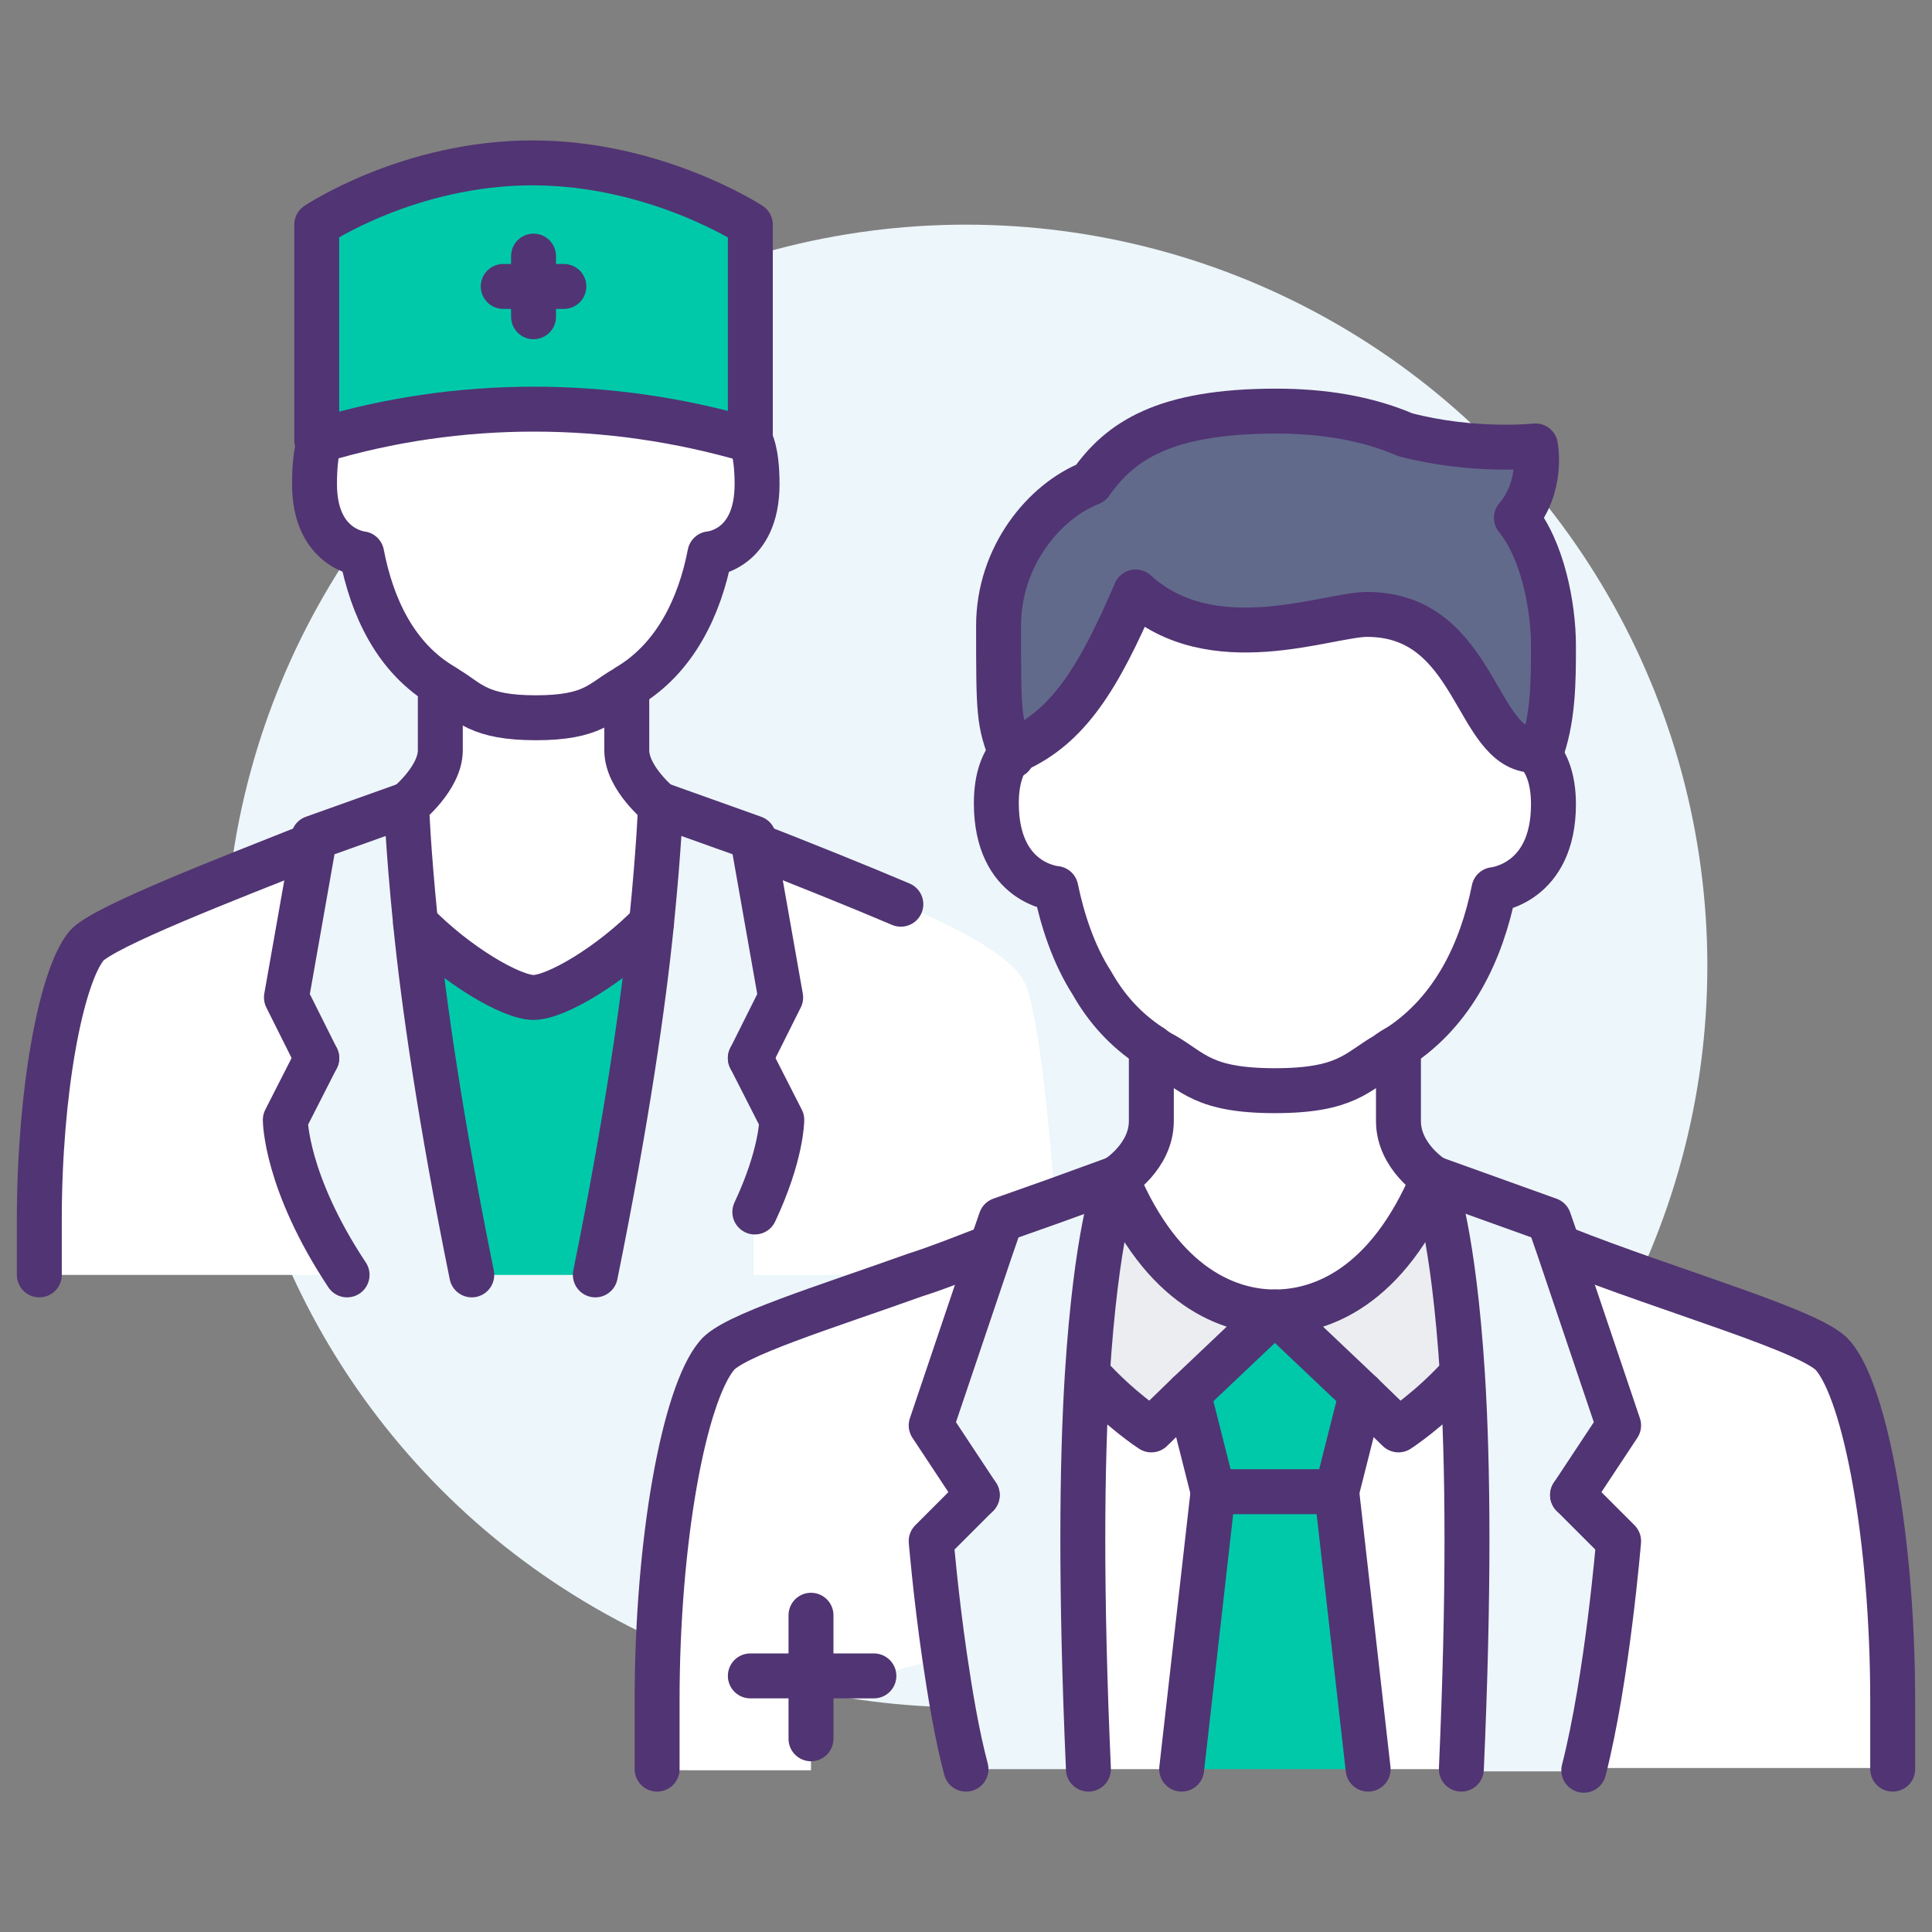
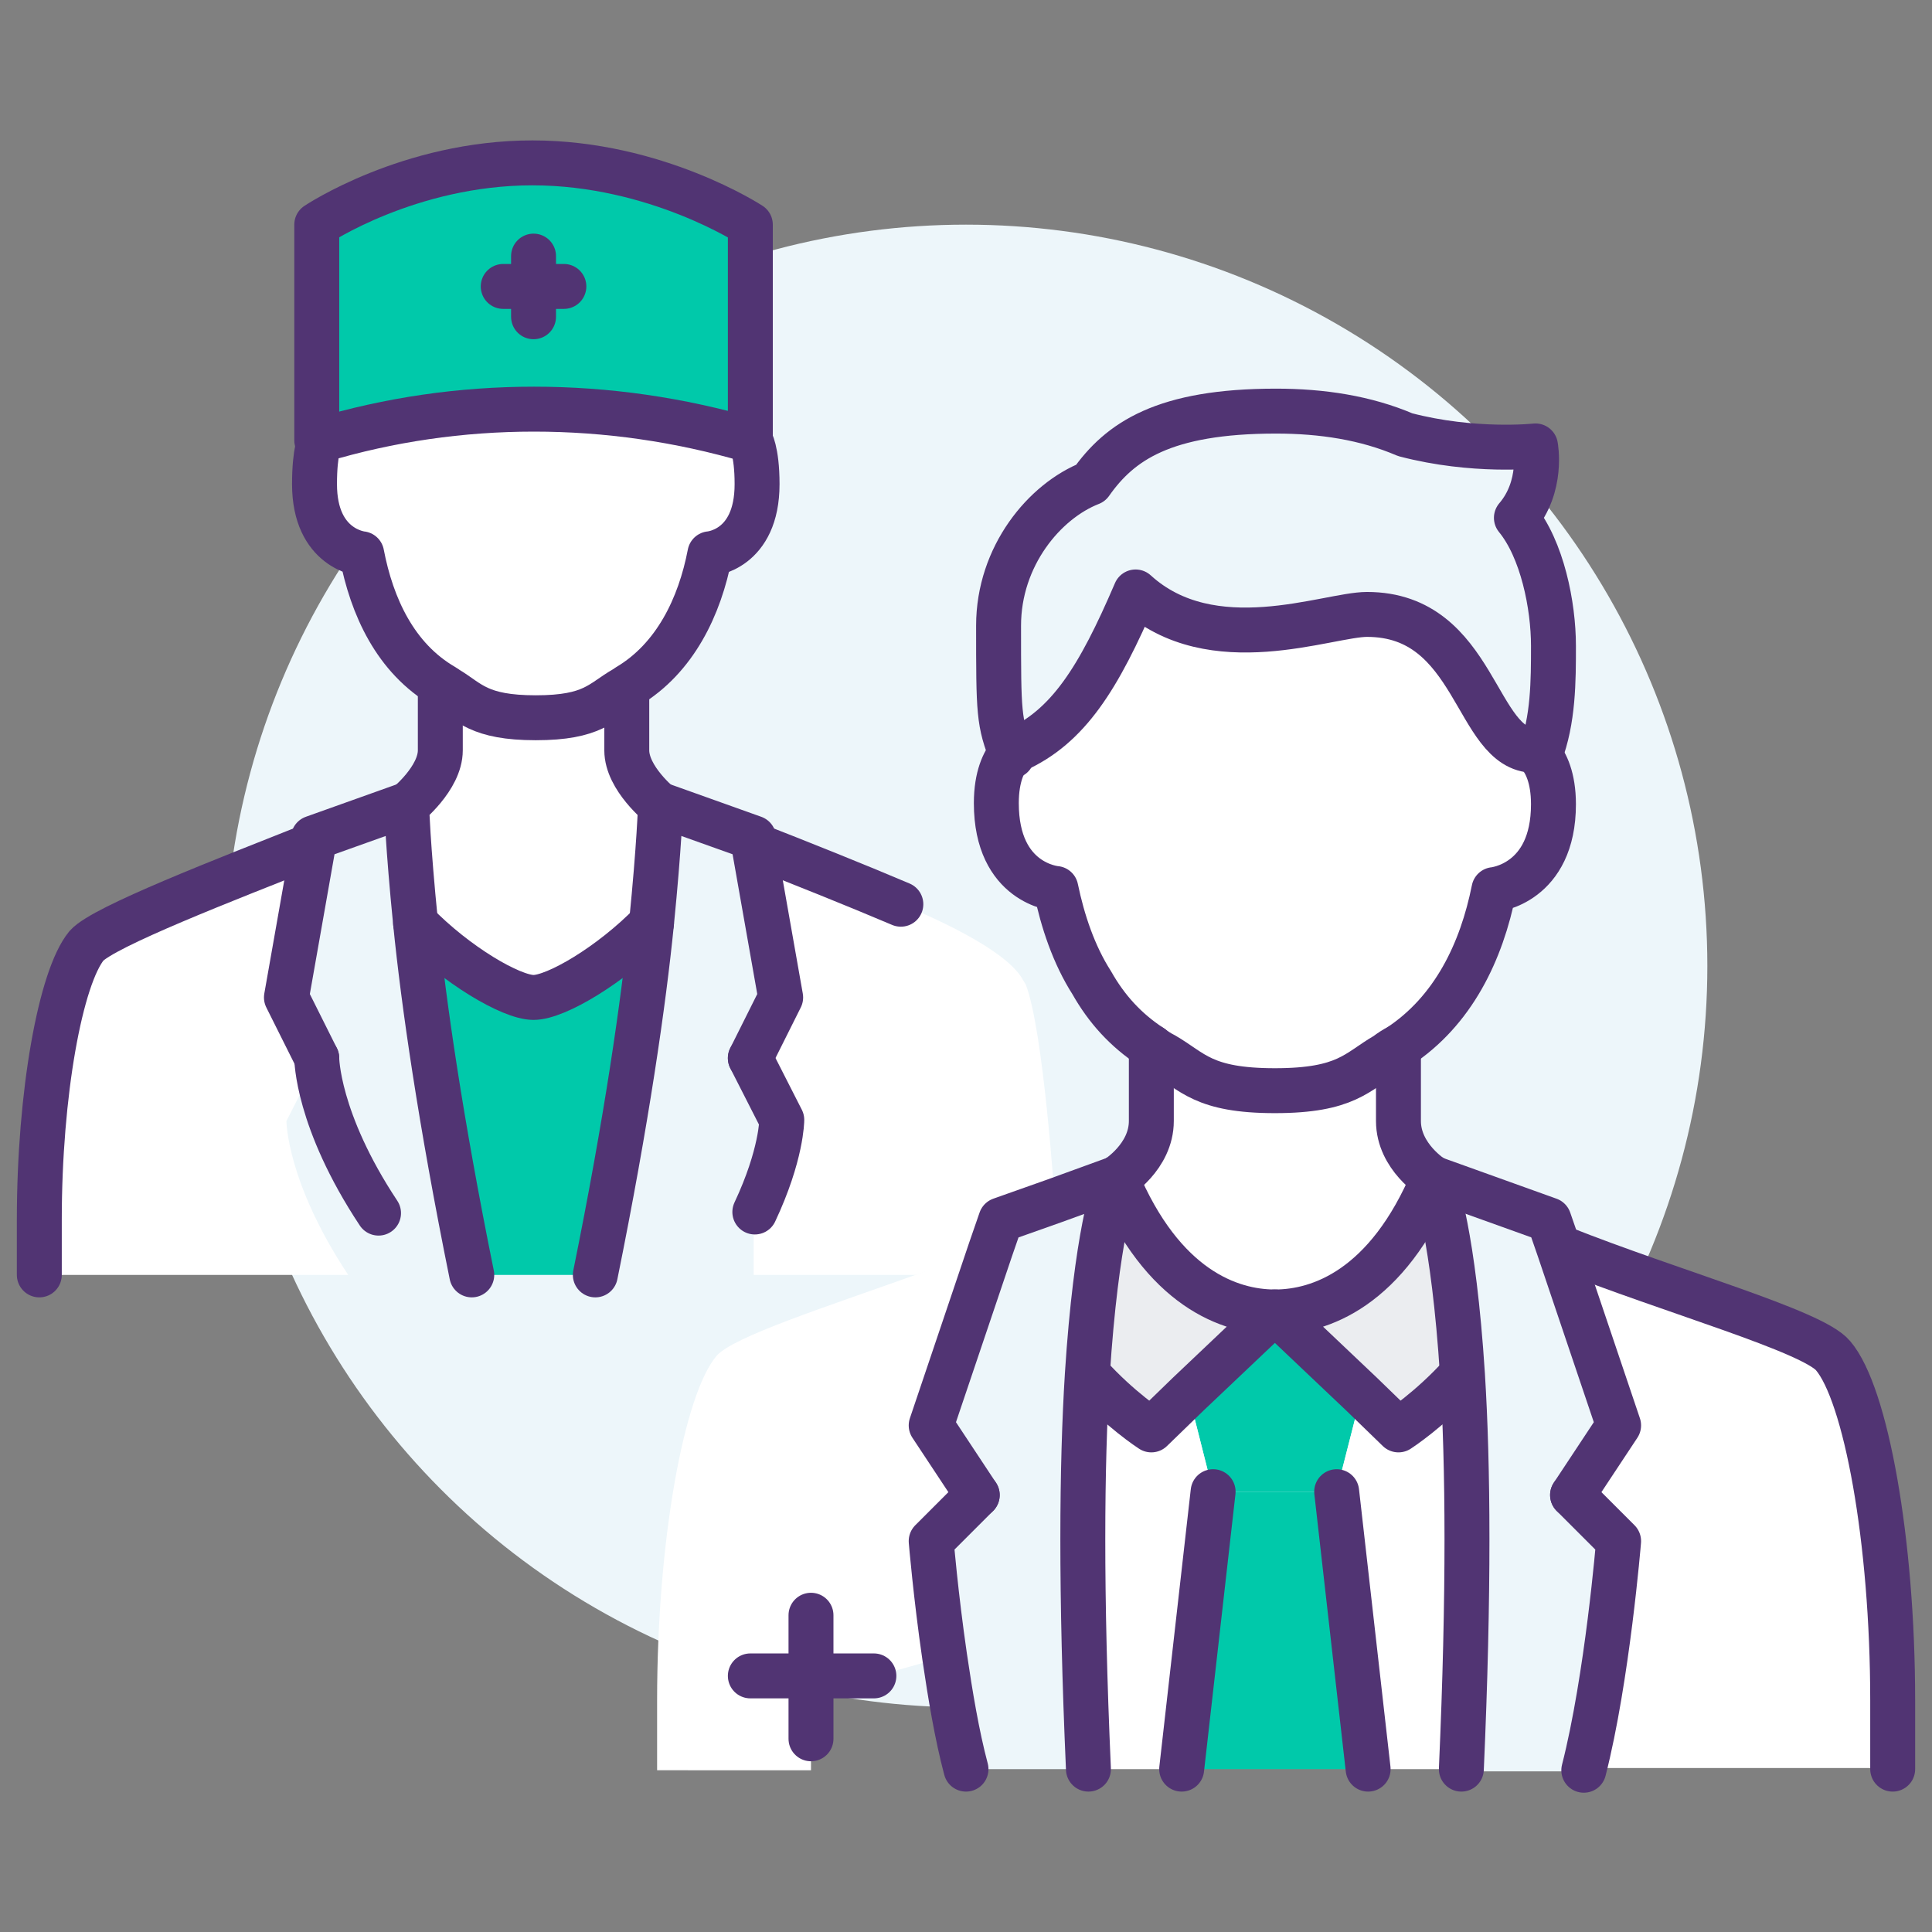
<svg xmlns="http://www.w3.org/2000/svg" version="1.1" id="Layer_1" x="0px" y="0px" viewBox="0 0 172 172" style="enable-background:new 0 0 172 172;" xml:space="preserve">
  <rect x="0" y="0" width="172" height="172" fill="#808080" stroke="none" />
  <g>
    <circle style="fill:#EDF6FA;" cx="86" cy="86" r="66" />
    <g>
      <g id="XMLID_00000183957141270332667450000007525702985994293396_">
        <g>
-           <path style="fill:#EDF6FA;" d="M42,113.5H31c-5.5-8.2-5.5-13.8-5.5-13.8l2.8-5.5l-2.8-5.5l2.4-13.6l0.1-0.6l8.3-3      c0,0,0.1,3.5,0.8,10.5C37.8,89.2,39.2,99.7,42,113.5z" />
          <path style="fill:#EDF6FA;" d="M66.8,94.2l2.8,5.5c0,0,0,3.1-2.4,8.2v5.5H53c2.8-13.8,4.2-24.3,5-31.3c0.7-7,0.8-10.5,0.8-10.5      l8.3,3l0.1,0.6l2.4,13.6L66.8,94.2z" />
          <path style="fill:#EDF6FA;" d="M99.4,105c-0.2,0.6-1.8,4.9-2.6,17.4c-0.5,8-0.6,19.3,0.1,35.1H86c-0.8-3.1-1.4-6.7-1.9-10      c-0.8-5.6-1.2-10.3-1.2-10.3l4.1-4.1l-4.1-6.1l5.3-15.8l0.9-2.6l4.8-1.7L99.4,105L99.4,105L99.4,105L99.4,105z" />
          <path style="fill:#EBEDF0;" d="M102.5,127.2c0,0-2.8-1.8-5.6-4.9c0.7-12.5,2.3-16.8,2.6-17.4c4.1,9.7,10.1,11.8,14.1,11.8      l-7.7,7.3L102.5,127.2z" />
          <path style="fill:#EBEDF0;" d="M130.1,122.4c-2.8,3.1-5.6,4.9-5.6,4.9l-3.3-3.2l-7.7-7.3c4,0,10-2.1,14.1-11.8      C127.8,105.6,129.4,109.9,130.1,122.4z" />
          <path style="fill:#EDF6FA;" d="M130,157.5c0.7-15.8,0.6-27.1,0.1-35.1c-0.7-12.5-2.3-16.8-2.6-17.4v0v0h0l10.3,3.7l0.9,2.6      l5.3,15.8l-4.1,6.1l4.1,4.1c0,0-1,12.2-3.1,20.4H130z" />
-           <path style="fill:#626A8C;" d="M125,38.6c6.1,1.6,11.6,1,11.6,1s0.8,3.6-1.7,6.4c2.3,2.9,3.3,7.8,3.3,11.4c0,3.1,0,6.7-1.2,9.7      c-0.3-0.3-0.5-0.5-0.5-0.5c-5.2,0-5.1-12.1-14.9-12.1c-3.5,0-13.9,4.2-20.6-2c-3.3,7.7-6,12-10.7,14.1c0,0-0.2,0.1-0.5,0.5      c-1.2-3.1-1.2-3.8-1.2-11.6c0-6.3,4.1-11.2,8.2-12.7c2.6-3.7,6.5-6.4,16.5-6.4C117.6,36.5,121.5,37.2,125,38.6L125,38.6z" />
          <path style="fill:#00C9AA;" d="M66.8,39.2c-12.6-3.7-25.9-3.7-38.5,0c0-11,0-19.2,0-19.2s8.2-5.5,19.2-5.5S66.8,20,66.8,20      S66.8,28.2,66.8,39.2z" />
          <path style="fill:#00C9AA;" d="M58,82.2c-0.7,7-2.2,17.5-5,31.3H42c-2.8-13.8-4.2-24.3-5-31.3c3.6,3.7,8.5,6.6,10.5,6.6      S54.4,85.9,58,82.2z" />
          <polygon style="fill:#00C9AA;" points="121.8,157.5 105.2,157.5 108,132.8 119,132.8     " />
          <polygon style="fill:#00C9AA;" points="121.2,124.1 119,132.8 108,132.8 105.8,124.1 113.5,116.8     " />
          <path style="fill:#FFFFFF;" d="M31,113.5H3.5v-4.9c0-11.3,1.9-21.7,4.2-24.4c1.5-1.7,12.4-6,20.2-9l-2.4,13.6l2.8,5.5l-2.8,5.5      C25.5,99.8,25.5,105.2,31,113.5z" />
          <path style="fill:#FFFFFF;" d="M93.9,106.9l-4.8,1.7l-0.9,2.6l-0.2-0.1c-2.1,0.8-4.3,1.7-6.5,2.4H67.1V108      c2.4-5.1,2.4-8.2,2.4-8.2l-2.8-5.5l2.8-5.5l-2.4-13.6c4.1,1.6,9.1,3.6,13.1,5.3c0,0,9.3,3.6,10.9,6.8c0.1,0.1,0.1,0.2,0.2,0.3      C92.9,91.6,93.9,106.9,93.9,106.9z" />
          <path style="fill:#FFFFFF;" d="M58.5,157.5v-6.1c0-14.3,2.4-27.3,5.3-30.7c1.5-1.7,9.6-4.3,17.7-7.2c2.2-0.8,4.4-1.6,6.5-2.4      l0.2,0.1l-5.3,15.8l4.1,6.1l-4.1,4.1c0,0,0.4,4.8,1.2,10.3l-6.4,1.8h-5.5v5.5v2.8H58.5z" />
          <path style="fill:#FFFFFF;" d="M141,157.5c2-8.1,3.1-20.4,3.1-20.4l-4.1-4.1l4.1-6.1l-5.3-15.8l0.2-0.1      c9.7,3.9,22.3,7.4,24.2,9.6c2.9,3.5,5.3,16.4,5.3,30.7v6.1H141z" />
          <path style="fill:#FFFFFF;" d="M121.2,124.1l3.3,3.2c0,0,2.8-1.8,5.6-4.9c0.5,8,0.6,19.3-0.1,35.1h-8.2l-2.8-24.8L121.2,124.1z" />
          <path style="fill:#FFFFFF;" d="M105.2,157.5H97c-0.7-15.8-0.6-27.1-0.1-35.1c2.8,3.1,5.6,4.9,5.6,4.9l3.3-3.2l2.2,8.7      L105.2,157.5z" />
          <path style="fill:#FFFFFF;" d="M102.5,99.8v-6.6c0.4,0.2,0.7,0.4,1.1,0.7c2.6,1.5,3.5,3.2,9.9,3.2c6.4,0,7.3-1.7,9.9-3.2      c0.4-0.2,0.7-0.4,1.1-0.7v6.6c0,3.2,3.1,5.1,3.1,5.1s0,0,0,0.1v0c-4.1,9.7-10.1,11.8-14.1,11.8s-10-2.1-14.1-11.8v0      c0,0,0-0.1,0-0.1S102.5,102.9,102.5,99.8z" />
          <path style="fill:#FFFFFF;" d="M137.1,67.2c0.5,0.6,1.2,1.9,1.2,4.3c0,7.1-5.3,7.6-5.3,7.6c-1.1,5.5-3.6,10.8-8.5,14      c-0.4,0.2-0.7,0.4-1.1,0.7c-2.6,1.5-3.5,3.2-9.9,3.2c-6.4,0-7.3-1.7-9.9-3.2c-0.4-0.2-0.7-0.4-1.1-0.7c-2.3-1.5-4-3.4-5.3-5.7      C95.6,85,94.6,82,94,79.1c0,0-5.3-0.4-5.3-7.6c0-2.4,0.7-3.7,1.2-4.3c0.3-0.3,0.5-0.5,0.5-0.5c4.7-2.1,7.4-6.4,10.7-14.1      c6.8,6.2,17.1,2,20.6,2c9.8,0,9.6,12.1,14.9,12.1C136.6,66.8,136.8,66.9,137.1,67.2z" />
          <path style="fill:#FFFFFF;" d="M55.8,61.2v5.6c0,2.5,3,4.9,3,4.9s-0.1,3.5-0.8,10.5c-3.6,3.7-8.5,6.6-10.5,6.6      s-6.9-2.9-10.5-6.6c-0.7-7-0.8-10.5-0.8-10.5s3-2.4,3-4.9v-5.6c0.1,0.1,0.2,0.2,0.3,0.2c2.1,1.2,2.8,2.6,7.9,2.6      s5.9-1.4,7.9-2.6C55.5,61.3,55.6,61.2,55.8,61.2z" />
          <path style="fill:#FFFFFF;" d="M66.8,39.2c0,0,0.6,0.9,0.6,3.9c0,5.9-4.2,6.2-4.2,6.2c-0.9,4.7-3.1,9.3-7.3,11.8      c-0.1,0.1-0.2,0.2-0.3,0.2c-2.1,1.2-2.8,2.6-7.9,2.6s-5.9-1.4-7.9-2.6c-0.1-0.1-0.2-0.1-0.3-0.2c-4.3-2.5-6.4-7.1-7.3-11.8      c0,0-4.2-0.4-4.2-6.2c0-3,0.5-3.9,0.5-3.9C40.8,35.5,54.2,35.5,66.8,39.2z" />
        </g>
        <g>
          <path style="fill:none;stroke:#513473;stroke-width:4;stroke-linecap:round;stroke-linejoin:round;stroke-miterlimit:10;" d="      M127.6,105c0.2,0.6,1.8,4.9,2.6,17.4c0.5,8,0.6,19.3-0.1,35.1" />
          <path style="fill:none;stroke:#513473;stroke-width:4;stroke-linecap:round;stroke-linejoin:round;stroke-miterlimit:10;" d="      M124.5,93.2v6.6c0,3.2,3.1,5.1,3.1,5.1s0,0,0,0.1" />
          <path style="fill:none;stroke:#513473;stroke-width:4;stroke-linecap:round;stroke-linejoin:round;stroke-miterlimit:10;" d="      M99.4,105c-0.2,0.6-1.8,4.9-2.6,17.4c-0.5,8-0.6,19.3,0.1,35.1" />
          <path style="fill:none;stroke:#513473;stroke-width:4;stroke-linecap:round;stroke-linejoin:round;stroke-miterlimit:10;" d="      M102.5,93.2v6.6c0,3.2-3.1,5.1-3.1,5.1s0,0,0,0.1" />
          <polyline style="fill:none;stroke:#513473;stroke-width:4;stroke-linecap:round;stroke-linejoin:round;stroke-miterlimit:10;" points="      127.6,104.9 137.9,108.6 138.8,111.2 144.1,126.9 140,133.1     " />
          <line style="fill:none;stroke:#513473;stroke-width:4;stroke-linecap:round;stroke-linejoin:round;stroke-miterlimit:10;" x1="127.6" y1="104.9" x2="127.6" y2="104.9" />
          <polyline style="fill:none;stroke:#513473;stroke-width:4;stroke-linecap:round;stroke-linejoin:round;stroke-miterlimit:10;" points="      99.4,104.9 93.9,106.9 89.1,108.6 88.2,111.2 82.9,126.9 87,133.1     " />
          <line style="fill:none;stroke:#513473;stroke-width:4;stroke-linecap:round;stroke-linejoin:round;stroke-miterlimit:10;" x1="99.4" y1="104.9" x2="99.4" y2="104.9" />
          <path style="fill:none;stroke:#513473;stroke-width:4;stroke-linecap:round;stroke-linejoin:round;stroke-miterlimit:10;" d="      M140,133.1l4.1,4.1c0,0-1,12.2-3.1,20.4" />
          <path style="fill:none;stroke:#513473;stroke-width:4;stroke-linecap:round;stroke-linejoin:round;stroke-miterlimit:10;" d="      M87,133.1l-4.1,4.1c0,0,0.4,4.8,1.2,10.3c0.5,3.4,1.1,7,1.9,10" />
          <path style="fill:none;stroke:#513473;stroke-width:4;stroke-linecap:round;stroke-linejoin:round;stroke-miterlimit:10;" d="      M168.5,157.5v-6.1c0-14.3-2.4-27.3-5.3-30.7c-1.8-2.2-14.4-5.7-24.2-9.6" />
-           <path style="fill:none;stroke:#513473;stroke-width:4;stroke-linecap:round;stroke-linejoin:round;stroke-miterlimit:10;" d="      M88,111.1c-2.1,0.8-4.3,1.7-6.5,2.4c-8.1,2.9-16.3,5.4-17.7,7.2c-2.9,3.5-5.3,16.4-5.3,30.7v6.1" />
          <path style="fill:none;stroke:#513473;stroke-width:4;stroke-linecap:round;stroke-linejoin:round;stroke-miterlimit:10;" d="      M136.6,66.8c0,0,0.2,0.1,0.5,0.5c0.5,0.6,1.2,1.9,1.2,4.3c0,7.1-5.3,7.6-5.3,7.6c-1.1,5.5-3.6,10.8-8.5,14      c-0.4,0.2-0.7,0.4-1.1,0.7c-2.6,1.5-3.5,3.2-9.9,3.2c-6.4,0-7.3-1.7-9.9-3.2c-0.4-0.2-0.7-0.4-1.1-0.7c-2.3-1.5-4-3.4-5.3-5.7      C95.6,85,94.6,82,94,79.1c0,0-5.3-0.4-5.3-7.6c0-2.4,0.7-3.7,1.2-4.3c0.3-0.3,0.5-0.5,0.5-0.5" />
          <path style="fill:none;stroke:#513473;stroke-width:4;stroke-linecap:round;stroke-linejoin:round;stroke-miterlimit:10;" d="      M90.4,66.8c4.7-2.1,7.4-6.4,10.7-14.1c6.8,6.2,17.1,2,20.6,2c9.8,0,9.6,12.1,14.9,12.1" />
          <path style="fill:none;stroke:#513473;stroke-width:4;stroke-linecap:round;stroke-linejoin:round;stroke-miterlimit:10;" d="      M137.1,67.2c1.2-3.1,1.2-6.6,1.2-9.7c0-3.6-1-8.6-3.3-11.4c2.4-2.8,1.7-6.4,1.7-6.4s-5.5,0.6-11.6-1h0      c-3.5-1.5-7.4-2.1-11.5-2.1c-10,0-13.9,2.7-16.5,6.4c-4.1,1.6-8.2,6.5-8.2,12.7c0,7.8,0,8.6,1.2,11.6" />
          <path style="fill:none;stroke:#513473;stroke-width:4;stroke-linecap:round;stroke-linejoin:round;stroke-miterlimit:10;" d="      M127.6,104.9L127.6,104.9L127.6,104.9L127.6,104.9L127.6,104.9c-4.1,9.8-10.1,11.9-14.1,11.9l7.7,7.3l3.3,3.2      c0,0,2.8-1.8,5.6-4.9" />
          <path style="fill:none;stroke:#513473;stroke-width:4;stroke-linecap:round;stroke-linejoin:round;stroke-miterlimit:10;" d="      M99.4,104.9L99.4,104.9L99.4,104.9L99.4,104.9L99.4,104.9c4.1,9.8,10.1,11.9,14.1,11.9l-7.7,7.3l-3.3,3.2c0,0-2.8-1.8-5.6-4.9" />
-           <polyline style="fill:none;stroke:#513473;stroke-width:4;stroke-linecap:round;stroke-linejoin:round;stroke-miterlimit:10;" points="      105.8,124.1 108,132.8 119,132.8 121.2,124.1     " />
          <line style="fill:none;stroke:#513473;stroke-width:4;stroke-linecap:round;stroke-linejoin:round;stroke-miterlimit:10;" x1="119" y1="132.8" x2="121.8" y2="157.5" />
          <line style="fill:none;stroke:#513473;stroke-width:4;stroke-linecap:round;stroke-linejoin:round;stroke-miterlimit:10;" x1="108" y1="132.8" x2="105.2" y2="157.5" />
          <path style="fill:none;stroke:#513473;stroke-width:4;stroke-linecap:round;stroke-linejoin:round;stroke-miterlimit:10;" d="      M55.8,61.2v5.6c0,2.5,3,4.9,3,4.9s-0.1,3.5-0.8,10.5c-0.7,7-2.2,17.5-5,31.3" />
          <path style="fill:none;stroke:#513473;stroke-width:4;stroke-linecap:round;stroke-linejoin:round;stroke-miterlimit:10;" d="      M39.2,61.2v5.6c0,2.5-3,4.9-3,4.9s0.1,3.5,0.8,10.5c0.7,7,2.2,17.5,5,31.3" />
          <polyline style="fill:none;stroke:#513473;stroke-width:4;stroke-linecap:round;stroke-linejoin:round;stroke-miterlimit:10;" points="      58.7,71.6 67.1,74.6 67.1,75.2 69.5,88.8 66.8,94.2     " />
          <polyline style="fill:none;stroke:#513473;stroke-width:4;stroke-linecap:round;stroke-linejoin:round;stroke-miterlimit:10;" points="      36.3,71.6 27.9,74.6 27.9,75.2 25.5,88.8 28.2,94.2     " />
          <path style="fill:none;stroke:#513473;stroke-width:4;stroke-linecap:round;stroke-linejoin:round;stroke-miterlimit:10;" d="      M66.8,94.2l2.8,5.5c0,0,0,3.1-2.4,8.2" />
-           <path style="fill:none;stroke:#513473;stroke-width:4;stroke-linecap:round;stroke-linejoin:round;stroke-miterlimit:10;" d="      M28.2,94.2l-2.8,5.5c0,0,0,5.5,5.5,13.8" />
+           <path style="fill:none;stroke:#513473;stroke-width:4;stroke-linecap:round;stroke-linejoin:round;stroke-miterlimit:10;" d="      M28.2,94.2c0,0,0,5.5,5.5,13.8" />
          <path style="fill:none;stroke:#513473;stroke-width:4;stroke-linecap:round;stroke-linejoin:round;stroke-miterlimit:10;" d="      M67.1,75.2c4.1,1.6,9.1,3.6,13.1,5.3" />
          <path style="fill:none;stroke:#513473;stroke-width:4;stroke-linecap:round;stroke-linejoin:round;stroke-miterlimit:10;" d="      M27.9,75.2c-7.8,3.1-18.7,7.3-20.2,9C5.4,87,3.5,97.3,3.5,108.6v4.9" />
          <path style="fill:none;stroke:#513473;stroke-width:4;stroke-linecap:round;stroke-linejoin:round;stroke-miterlimit:10;" d="      M66.8,39.2c0,0,0.6,0.9,0.6,3.9c0,5.9-4.2,6.2-4.2,6.2c-0.9,4.7-3.1,9.3-7.3,11.8c-0.1,0.1-0.2,0.2-0.3,0.2      c-2.1,1.2-2.8,2.6-7.9,2.6s-5.9-1.4-7.9-2.6c-0.1-0.1-0.2-0.1-0.3-0.2c-4.3-2.5-6.4-7.1-7.3-11.8c0,0-4.2-0.4-4.2-6.2      c0-3,0.5-3.9,0.5-3.9C40.8,35.5,54.2,35.5,66.8,39.2z" />
          <path style="fill:none;stroke:#513473;stroke-width:4;stroke-linecap:round;stroke-linejoin:round;stroke-miterlimit:10;" d="      M28.2,39.2c0-11,0-19.2,0-19.2s8.2-5.5,19.2-5.5S66.8,20,66.8,20s0,8.2,0,19.2" />
          <polyline style="fill:none;stroke:#513473;stroke-width:4;stroke-linecap:round;stroke-linejoin:round;stroke-miterlimit:10;" points="      47.5,22.8 47.5,25.5 47.5,28.2     " />
          <polyline style="fill:none;stroke:#513473;stroke-width:4;stroke-linecap:round;stroke-linejoin:round;stroke-miterlimit:10;" points="      50.2,25.5 47.5,25.5 44.8,25.5     " />
          <polyline style="fill:none;stroke:#513473;stroke-width:4;stroke-linecap:round;stroke-linejoin:round;stroke-miterlimit:10;" points="      72.2,143.8 72.2,149.2 72.2,154.8     " />
          <polyline style="fill:none;stroke:#513473;stroke-width:4;stroke-linecap:round;stroke-linejoin:round;stroke-miterlimit:10;" points="      77.8,149.2 72.2,149.2 66.8,149.2     " />
          <path style="fill:none;stroke:#513473;stroke-width:4;stroke-linecap:round;stroke-linejoin:round;stroke-miterlimit:10;" d="      M37,82.2c3.6,3.7,8.5,6.6,10.5,6.6s6.9-2.9,10.5-6.6" />
        </g>
      </g>
    </g>
  </g>
</svg>